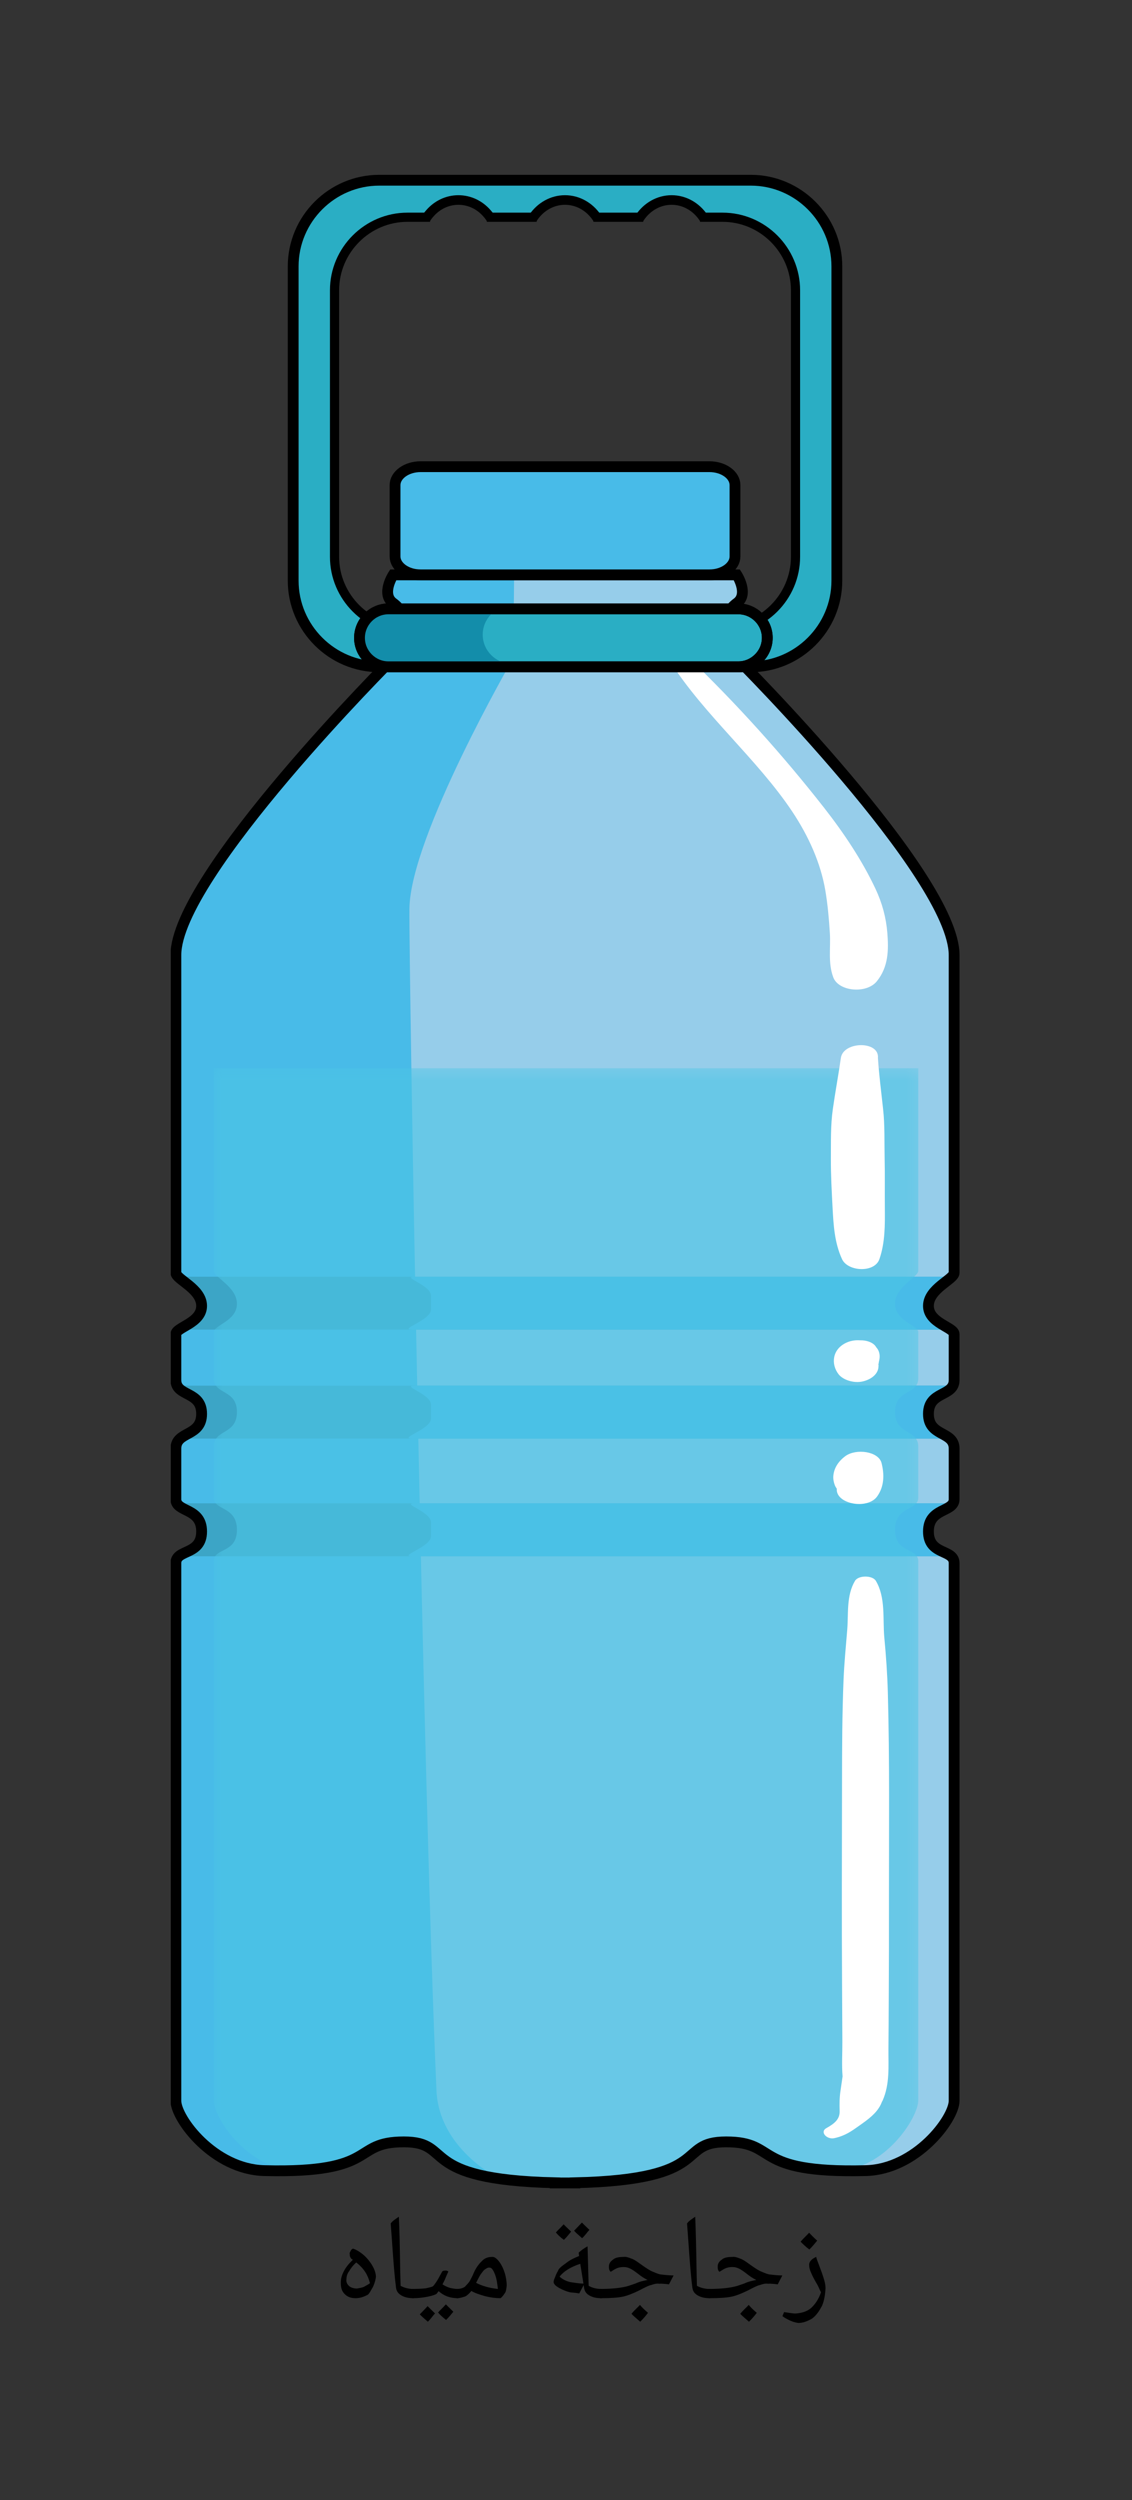
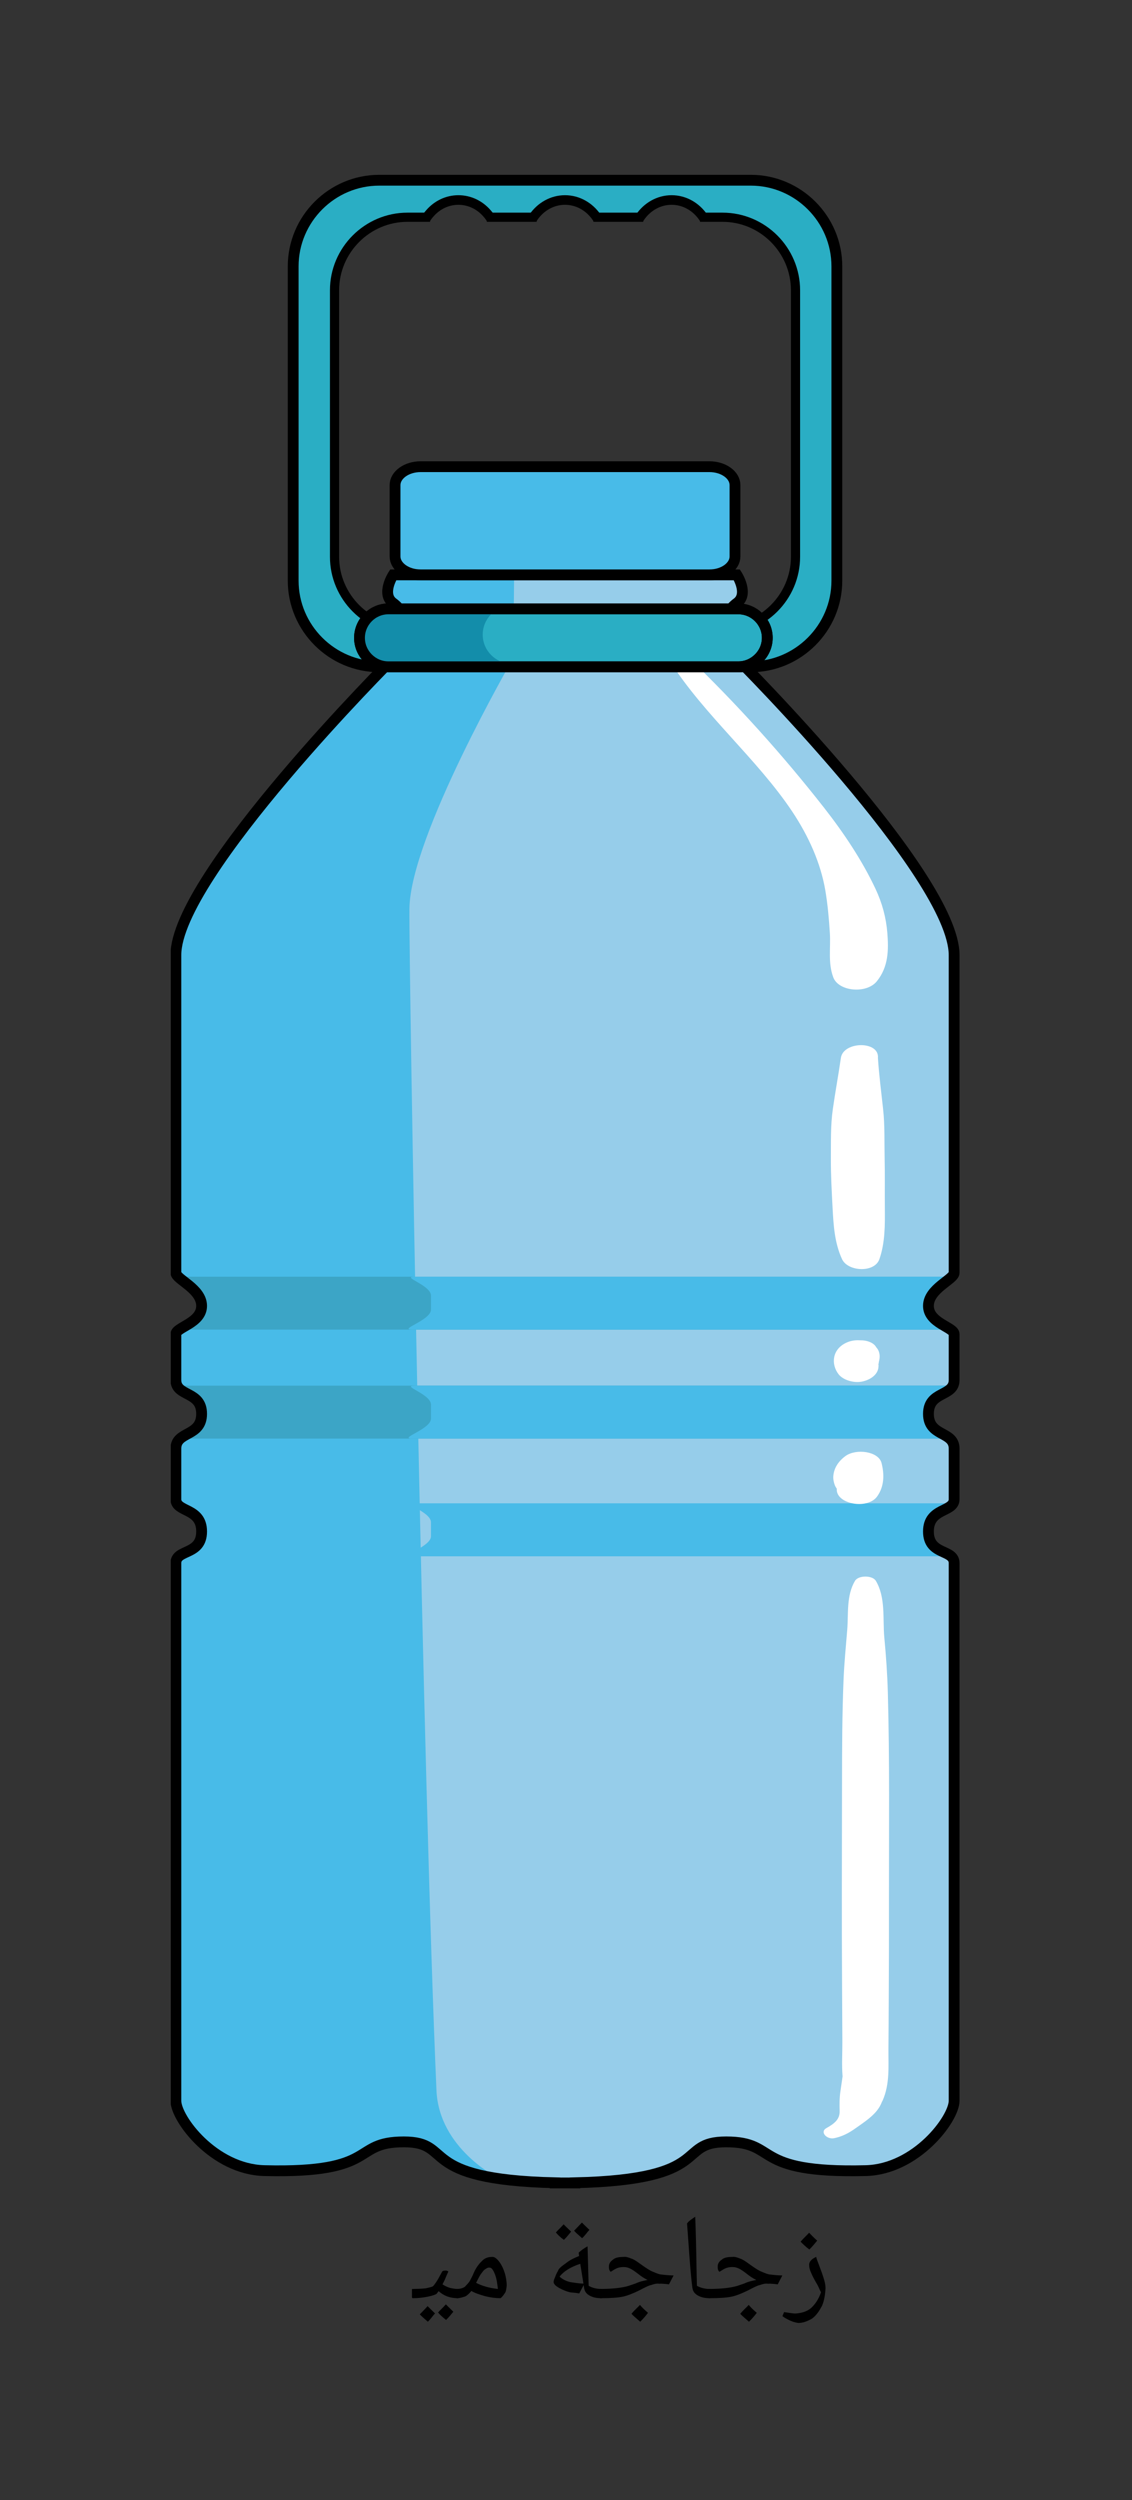
<svg xmlns="http://www.w3.org/2000/svg" xmlns:xlink="http://www.w3.org/1999/xlink" width="139.08" height="306.987" viewBox="0 0 104.31 230.24" class="displayed_equation">
  <rect x="0" y="0" width="104.31" height="230.24" fill="#333333" stroke="none" />
  <defs>
    <clipPath id="svg609109052368tikz_00003h">
      <path d="M 16 117 L 88.574 117 L 88.574 123 L 16 123 Z M 16 117" />
    </clipPath>
    <clipPath id="svg609109052368tikz_00003g">
      <path d="M 16 43 L 88.574 43 L 88.574 201 L 16 201 Z M 16 43" />
    </clipPath>
    <clipPath id="svg609109052368tikz_00003i">
      <path d="M 37 117 L 88.574 117 L 88.574 123 L 37 123 Z M 37 117" />
    </clipPath>
    <clipPath id="svg609109052368tikz_00003j">
      <path d="M 16 127 L 88.574 127 L 88.574 133 L 16 133 Z M 16 127" />
    </clipPath>
    <clipPath id="svg609109052368tikz_00003k">
      <path d="M 37 127 L 88.574 127 L 88.574 133 L 37 133 Z M 37 127" />
    </clipPath>
    <clipPath id="svg609109052368tikz_00003l">
      <path d="M 16 138 L 88.574 138 L 88.574 144 L 16 144 Z M 16 138" />
    </clipPath>
    <clipPath id="svg609109052368tikz_00003m">
      <path d="M 37 138 L 88.574 138 L 88.574 144 L 37 144 Z M 37 138" />
    </clipPath>
    <clipPath id="svg609109052368tikz_00003n">
      <path d="M 19.477 98.297 L 84.832 98.297 L 84.832 201.066 L 19.477 201.066 Z M 19.477 98.297" />
    </clipPath>
    <clipPath id="svg609109052368tikz_00003u">
      <path d="M 36 15.734 L 68 15.734 L 68 33 L 36 33 Z M 36 15.734" />
    </clipPath>
    <clipPath id="svg609109052368tikz_00003d">
      <path d="M 0.477 0.297 L 65.832 0.297 L 65.832 103.066 L 0.477 103.066 Z M 0.477 0.297" />
    </clipPath>
    <clipPath id="svg609109052368tikz_00003c">
      <path d="M0 0H66V104H0z" />
    </clipPath>
    <clipPath id="svg609109052368tikz_00003v">
      <path d="M 46 15.734 L 78 15.734 L 78 33 L 46 33 Z M 46 15.734" />
    </clipPath>
    <clipPath id="svg609109052368tikz_00003t">
      <path d="M 26 15.734 L 58 15.734 L 58 33 L 26 33 Z M 26 15.734" />
    </clipPath>
    <clipPath id="svg609109052368tikz_00003b">
      <path d="M 0.477 0.297 L 65.832 0.297 L 65.832 103 L 0.477 103 Z M 0.477 0.297" />
    </clipPath>
    <clipPath id="svg609109052368tikz_00003a">
      <path d="M0 0H66V104H0z" />
    </clipPath>
    <clipPath id="svg609109052368tikz_00003s">
      <path d="M 18 15.734 L 86 15.734 L 86 70 L 18 70 Z M 18 15.734" />
    </clipPath>
    <clipPath id="svg609109052368tikz_00003q">
      <path d="M 15.734 38 L 88.574 38 L 88.574 201.566 L 15.734 201.566 Z M 15.734 38" />
    </clipPath>
    <clipPath id="svg609109052368tikz_00003r">
      <path d="M 15.734 15.734 L 88.574 15.734 L 88.574 76 L 15.734 76 Z M 15.734 15.734" />
    </clipPath>
    <g clip-path="url(#svg609109052368tikz_00003b)" id="svg609109052368tikz_00003o">
      <path d="M 65.621 0.375 L 65.621 4.879 C 65.621 4.879 65.621 5.824 65.621 7.129 C 65.621 7.5 65.621 13.336 65.621 19.02 C 65.621 19.629 63.473 20.48 63.473 22.074 C 63.473 23.668 65.621 24.039 65.621 24.684 C 65.621 28 65.621 25.289 65.621 28.918 C 65.621 30.477 63.473 29.898 63.473 32.035 C 63.473 34.172 65.621 33.598 65.621 35.238 C 65.621 36.879 65.621 38.695 65.621 39.914 C 65.621 41.137 63.473 40.672 63.473 42.887 C 63.473 45.105 65.621 44.492 65.621 45.801 C 65.621 47.109 65.621 93.746 65.621 95.406 C 65.621 97.062 62.461 101.848 58.246 101.848 C 51.195 101.848 52.691 99.195 48.234 99.195 C 43.965 99.195 45.691 102.676 33.973 102.969 L 33.973 102.988 C 33.691 102.988 33.422 102.988 33.152 102.984 C 32.887 102.988 32.617 102.988 32.336 102.988 L 32.336 102.969 C 20.617 102.676 22.316 99.195 18.047 99.195 C 13.59 99.195 14.82 102.059 8.062 101.848 C 3.848 101.719 0.688 97.062 0.688 95.406 C 0.688 93.746 0.688 47.109 0.688 45.801 C 0.688 44.492 2.832 45.105 2.832 42.887 C 2.832 40.672 0.688 41.137 0.688 39.914 C 0.688 38.695 0.688 36.879 0.688 35.238 C 0.688 33.598 2.832 34.172 2.832 32.035 C 2.832 29.898 0.688 30.477 0.688 28.918 C 0.688 25.289 0.688 28 0.688 24.684 C 0.688 24.039 2.832 23.668 2.832 22.074 C 2.832 20.48 0.688 19.629 0.688 19.02 C 0.688 13.336 0.688 7.5 0.688 7.129 C 0.688 5.824 0.688 4.879 0.688 4.879 L 0.688 0.375" fill="#4cc5e5" />
    </g>
    <g clip-path="url(#svg609109052368tikz_00003d)" id="svg609109052368tikz_00003f">
-       <path d="M 0.477 103.066 L 65.832 103.066 L 65.832 0.297 L 0.477 0.297 Z M 0.477 103.066" fill-opacity=".62" />
-     </g>
+       </g>
    <filter id="svg609109052368tikz_00003e" filterUnits="objectBoundingBox" x="0%" y="0%" width="100%" height="100%">
      <feColorMatrix in="SourceGraphic" values="0 0 0 0 1 0 0 0 0 1 0 0 0 0 1 0 0 0 1 0" />
    </filter>
    <mask id="svg609109052368tikz_00003p">
      <g filter="url(#svg609109052368tikz_00003e)">
        <use xlink:href="#svg609109052368tikz_00003f" />
      </g>
    </mask>
  </defs>
  <g clip-path="url(#svg609109052368tikz_00003g)">
    <path d="M 36.293 60.336 C 38.758 58.562 37.441 56.07 36.293 55.242 C 35.141 54.414 36.293 52.637 36.293 52.637 L 39.25 52.637 L 39.25 43.785 L 65.059 43.785 L 65.059 52.637 L 68.016 52.637 C 68.016 52.637 69.168 54.414 68.016 55.242 C 66.867 56.07 65.551 58.562 68.016 60.336 C 68.016 60.336 88.07 80.363 88.07 87.711 C 88.07 95.059 88.07 98.375 88.07 98.375 L 88.07 102.879 C 88.07 102.879 88.07 103.824 88.07 105.129 C 88.07 105.5 88.07 111.336 88.07 117.02 C 88.07 117.629 85.699 118.48 85.699 120.074 C 85.699 121.668 88.07 122.039 88.07 122.684 C 88.07 126 88.07 123.289 88.07 126.918 C 88.07 128.477 85.699 127.898 85.699 130.035 C 85.699 132.172 88.07 131.598 88.07 133.238 C 88.07 134.879 88.07 136.695 88.07 137.914 C 88.07 139.137 85.699 138.672 85.699 140.887 C 85.699 143.105 88.07 142.492 88.07 143.801 C 88.07 145.109 88.07 191.746 88.07 193.406 C 88.07 195.062 84.574 199.73 79.914 199.848 C 69.211 200.117 71.961 197.195 67.027 197.195 C 62.305 197.195 66.023 200.676 53.059 200.969 L 53.059 200.988 C 52.75 200.988 52.449 200.988 52.152 200.984 C 51.859 200.988 51.559 200.988 51.246 200.988 L 51.246 200.969 C 38.281 200.676 42 197.195 37.277 197.195 C 32.348 197.195 35.098 200.117 24.395 199.848 C 19.73 199.73 16.234 195.062 16.234 193.406 C 16.234 191.746 16.234 145.109 16.234 143.801 C 16.234 142.492 18.609 143.105 18.609 140.887 C 18.609 138.672 16.234 139.137 16.234 137.914 C 16.234 136.695 16.234 134.879 16.234 133.238 C 16.234 131.598 18.609 132.172 18.609 130.035 C 18.609 127.898 16.234 128.477 16.234 126.918 C 16.234 123.289 16.234 126 16.234 122.684 C 16.234 122.039 18.609 121.668 18.609 120.074 C 18.609 118.48 16.234 117.629 16.234 117.02 C 16.234 111.336 16.234 105.5 16.234 105.129 C 16.234 103.824 16.234 102.879 16.234 102.879 L 16.234 98.375 C 16.234 98.375 16.234 95.059 16.234 87.711 C 16.234 80.363 36.293 60.336 36.293 60.336 Z M 36.293 60.336" fill="#96cdea" />
  </g>
  <path d="M 38.824 52.637 L 65.484 52.637 C 66.781 52.637 67.844 51.871 67.844 50.938 L 67.844 44.355 C 67.844 43.422 66.781 42.656 65.484 42.656 L 38.824 42.656 C 37.527 42.656 36.465 43.422 36.465 44.355 L 36.465 50.938 C 36.465 51.871 37.527 52.637 38.824 52.637 Z M 38.824 52.637" fill="#48bbe8" />
  <path d="M 47.48 42.656 L 38.824 42.656 C 37.527 42.656 36.465 43.422 36.465 44.355 L 36.465 50.938 C 36.465 51.871 37.527 52.637 38.824 52.637 L 36.293 52.637 C 36.293 52.637 35.141 54.414 36.293 55.242 C 37.441 56.07 38.758 58.562 36.293 60.336 C 36.293 60.336 16.234 80.363 16.234 87.711 C 16.234 95.059 16.234 98.375 16.234 98.375 L 16.234 102.879 C 16.234 102.879 16.234 103.824 16.234 105.129 C 16.234 105.5 16.234 111.336 16.234 117.02 C 16.234 117.629 18.609 118.48 18.609 120.074 C 18.609 121.668 16.234 122.039 16.234 122.684 C 16.234 126 16.234 123.289 16.234 126.918 C 16.234 128.477 18.609 127.898 18.609 130.035 C 18.609 132.172 16.234 131.598 16.234 133.238 C 16.234 134.879 16.234 136.695 16.234 137.914 C 16.234 139.137 18.609 138.672 18.609 140.887 C 18.609 143.105 16.234 142.492 16.234 143.801 C 16.234 145.109 16.234 191.746 16.234 193.406 C 16.234 195.062 19.73 199.73 24.395 199.848 C 35.098 200.117 32.344 197.195 37.277 197.195 C 41.18 197.195 39.32 199.574 45.875 200.562 C 45.875 200.562 40.453 197.883 40.219 192.512 C 38.965 163.781 37.672 89.227 37.727 83.695 C 37.793 77.027 47.297 60.602 47.297 60.602 Z M 47.48 42.656" fill="#48bbe8" />
  <g clip-path="url(#svg609109052368tikz_00003h)">
    <path d="M 16.633 122.449 L 87.742 122.449 C 89.105 122.449 85.477 121.645 85.477 120.66 L 85.477 119.359 C 85.477 118.379 89.105 117.574 87.742 117.574 L 16.871 117.574 C 15.508 117.574 18.348 118.332 18.348 119.312 L 18.348 120.613 C 18.348 121.598 15.27 122.449 16.633 122.449 Z M 16.633 122.449" fill="#3ca5c6" />
  </g>
  <g clip-path="url(#svg609109052368tikz_00003i)">
    <path d="M 38 122.449 L 87.742 122.449 C 89.105 122.449 85.477 121.645 85.477 120.66 L 85.477 119.359 C 85.477 118.379 89.105 117.574 87.742 117.574 L 38.234 117.574 C 36.871 117.574 39.711 118.332 39.711 119.312 L 39.711 120.613 C 39.711 121.598 36.633 122.449 38 122.449 Z M 38 122.449" fill="#48bbe8" />
  </g>
  <g clip-path="url(#svg609109052368tikz_00003j)">
    <path d="M 16.633 132.484 L 87.742 132.484 C 89.105 132.484 85.477 131.684 85.477 130.699 L 85.477 129.398 C 85.477 128.414 89.105 127.609 87.742 127.609 L 16.871 127.609 C 15.508 127.609 18.348 128.367 18.348 129.352 L 18.348 130.652 C 18.348 131.633 15.27 132.484 16.633 132.484 Z M 16.633 132.484" fill="#3ca5c6" />
  </g>
  <g clip-path="url(#svg609109052368tikz_00003k)">
    <path d="M 38 132.484 L 87.742 132.484 C 89.105 132.484 85.477 131.684 85.477 130.699 L 85.477 129.398 C 85.477 128.414 89.105 127.609 87.742 127.609 L 38.234 127.609 C 36.871 127.609 39.711 128.367 39.711 129.352 L 39.711 130.652 C 39.711 131.633 36.633 132.484 38 132.484 Z M 38 132.484" fill="#48bbe8" />
  </g>
  <g clip-path="url(#svg609109052368tikz_00003l)">
-     <path d="M 16.633 143.324 L 87.742 143.324 C 89.105 143.324 85.477 142.52 85.477 141.535 L 85.477 140.234 C 85.477 139.25 89.105 138.445 87.742 138.445 L 16.871 138.445 C 15.508 138.445 18.348 139.203 18.348 140.188 L 18.348 141.488 C 18.348 142.473 15.27 143.324 16.633 143.324 Z M 16.633 143.324" fill="#3ca5c6" />
-   </g>
+     </g>
  <g clip-path="url(#svg609109052368tikz_00003m)">
    <path d="M 38 143.324 L 87.742 143.324 C 89.105 143.324 85.477 142.52 85.477 141.535 L 85.477 140.234 C 85.477 139.25 89.105 138.445 87.742 138.445 L 38.234 138.445 C 36.871 138.445 39.711 139.203 39.711 140.188 L 39.711 141.488 C 39.711 142.473 36.633 143.324 38 143.324 Z M 38 143.324" fill="#48bbe8" />
  </g>
  <path d="M 81.766 85.926 C 81.652 84.516 81.301 83.188 80.672 81.852 C 79.461 79.277 77.793 76.762 75.941 74.395 C 72.152 69.559 67.883 64.801 63.246 60.359 C 62.598 59.738 61.332 60.254 61.789 60.973 C 64.867 65.816 69.801 69.938 73.004 74.742 C 74.523 77.023 75.621 79.484 76.051 82 C 76.27 83.293 76.387 84.625 76.469 85.926 C 76.555 87.301 76.285 88.66 76.781 90 C 77.27 91.32 79.84 91.543 80.789 90.379 C 81.887 89.031 81.883 87.449 81.766 85.926 Z M 81.766 85.926" fill="#fff" />
  <g clip-path="url(#svg609109052368tikz_00003n)">
    <use xlink:href="#svg609109052368tikz_00003o" transform="matrix(1,0,0,1,19,98)" mask="url(#svg609109052368tikz_00003p)" />
  </g>
  <path d="M81.535 111.238C81.52 109.723 81.551 108.207 81.516 106.691 81.484 105.176 81.543 103.656 81.375 102.145 81.207 100.57 81 99.008 80.898 97.43 81.043 95.832 77.707 95.883 77.484 97.43 77.258 99.004 76.965 100.57 76.742 102.145 76.527 103.652 76.574 105.176 76.562 106.691 76.555 108.207 76.641 109.723 76.719 111.238 76.805 112.812 76.895 114.445 77.59 115.957 78.121 117.113 80.59 117.246 81.035 115.957 81.566 114.422 81.547 112.809 81.535 111.238zM80.973 125.5C80.98 125.461 80.984 125.426 80.992 125.387 81.07 125.082 81.094 124.777 80.98 124.465 80.93 124.324 80.852 124.199 80.75 124.086 80.723 124.043 80.695 124 80.664 123.957 80.387 123.598 79.801 123.414 79.242 123.434 78.848 123.406 78.441 123.461 78.078 123.613 76.676 124.199 76.539 125.621 77.277 126.566 77.688 127.09 78.688 127.41 79.504 127.219 80.34 127.023 80.934 126.496 80.949 125.848 80.949 125.809 80.969 125.734 80.949 125.699 80.945 125.703 80.945 125.711 80.941 125.719 80.941 125.703 80.941 125.691 80.941 125.684 80.953 125.621 80.965 125.559 80.973 125.5zM81.23 134.73C80.949 133.652 78.887 133.375 77.898 134.098 77.227 134.594 76.852 135.219 76.789 135.91 76.762 136.191 76.82 136.504 76.926 136.777 76.969 136.887 77.031 136.992 77.105 137.098 76.996 138.512 79.918 139.059 80.82 137.82 81.5 136.883 81.492 135.75 81.23 134.73zM81.812 155.898C81.766 154.188 81.645 152.48 81.484 150.773 81.332 149.121 81.625 147.121 80.707 145.586 80.395 145.059 79.098 145.059 78.785 145.586 77.977 146.941 78.188 148.633 78.07 150.09 77.945 151.629 77.793 153.16 77.73 154.703 77.602 157.828 77.594 160.965 77.59 164.094 77.582 170.359 77.555 176.621 77.594 182.883 77.602 184.59 77.613 186.301 77.621 188.008 77.629 189.062 77.551 190.152 77.641 191.223 77.574 191.672 77.512 192.125 77.445 192.578 77.352 193.199 77.355 193.781 77.371 194.406 77.395 195.148 76.93 195.551 76.137 195.992 75.52 196.34 76.191 197.062 76.879 196.91 77.879 196.691 78.449 196.277 79.168 195.766 80 195.18 80.742 194.648 81.148 193.836 81.195 193.742 81.234 193.648 81.27 193.551 81.293 193.516 81.316 193.484 81.332 193.445 82.008 191.91 81.855 190.285 81.867 188.691 81.883 187.152 81.887 185.617 81.895 184.078 81.914 180.949 81.918 177.816 81.914 174.684 81.91 168.422 81.984 162.16 81.812 155.898zM81.812 155.898" fill="#fff" />
  <g clip-path="url(#svg609109052368tikz_00003q)">
    <path d="M 249.867 1169.743 C 266.837 1181.953 257.774 1199.111 249.867 1204.813 C 241.934 1210.514 249.867 1222.75 249.867 1222.75 L 468.269 1222.75 C 468.269 1222.75 476.203 1210.514 468.269 1204.813 C 460.362 1199.111 451.299 1181.953 468.269 1169.743 C 468.269 1169.743 606.34 1031.861 606.34 981.274 C 606.34 930.687 606.34 907.855 606.34 907.855 L 606.34 876.847 C 606.34 876.847 606.34 870.338 606.34 861.356 C 606.34 858.801 606.34 818.622 606.34 779.492 C 606.34 775.297 590.016 769.434 590.016 758.462 C 590.016 747.489 606.34 744.934 606.34 740.497 C 606.34 717.664 606.34 736.328 606.34 711.344 C 606.34 700.614 590.016 704.594 590.016 689.883 C 590.016 675.172 606.34 679.126 606.34 667.831 C 606.34 656.535 606.34 644.03 606.34 635.639 C 606.34 627.221 590.016 630.422 590.016 615.173 C 590.016 599.898 606.34 604.12 606.34 595.111 C 606.34 586.101 606.34 265.02 606.34 253.59 C 606.34 242.188 582.271 210.05 550.187 209.243 C 476.499 207.387 495.432 227.504 461.465 227.504 C 428.951 227.504 454.553 203.542 365.294 201.525 L 365.294 201.39 C 363.169 201.39 361.099 201.39 359.055 201.417 C 357.038 201.39 354.967 201.39 352.815 201.39 L 352.815 201.525 C 263.556 203.542 289.159 227.504 256.644 227.504 C 222.678 227.504 241.638 207.387 167.95 209.243 C 135.839 210.05 111.769 242.188 111.769 253.59 C 111.769 265.02 111.769 586.101 111.769 595.111 C 111.769 604.12 128.121 599.898 128.121 615.173 C 128.121 630.422 111.769 627.221 111.769 635.639 C 111.769 644.03 111.769 656.535 111.769 667.831 C 111.769 679.126 128.121 675.172 128.121 689.883 C 128.121 704.594 111.769 700.614 111.769 711.344 C 111.769 736.328 111.769 717.664 111.769 740.497 C 111.769 744.934 128.121 747.489 128.121 758.462 C 128.121 769.434 111.769 775.297 111.769 779.492 C 111.769 818.622 111.769 858.801 111.769 861.356 C 111.769 870.338 111.769 876.847 111.769 876.847 L 111.769 907.855 C 111.769 907.855 111.769 930.687 111.769 981.274 C 111.769 1031.861 249.867 1169.743 249.867 1169.743 Z M 249.867 1169.743" transform="matrix(0.145,0,0,-0.145,0,230.24)" fill="none" stroke-width="6.869" stroke="#000" stroke-miterlimit="10" />
  </g>
  <path d="M 267.294 1222.75 L 450.842 1222.75 C 459.771 1222.75 467.086 1228.022 467.086 1234.449 L 467.086 1279.765 C 467.086 1286.192 459.771 1291.463 450.842 1291.463 L 267.294 1291.463 C 258.366 1291.463 251.051 1286.192 251.051 1279.765 L 251.051 1234.449 C 251.051 1228.022 258.366 1222.75 267.294 1222.75 Z M 267.294 1222.75" transform="matrix(0.145,0,0,-0.145,0,230.24)" fill="none" stroke-width="6.869" stroke="#000" stroke-miterlimit="10" />
  <path d="M 77.246 24.176 L 77.246 53.176 C 77.246 57.543 73.672 61.117 69.301 61.117 L 35.008 61.117 C 30.637 61.117 27.062 57.543 27.062 53.176 L 27.062 24.176 C 27.062 19.805 30.637 16.23 35.008 16.23 L 69.301 16.23 C 73.672 16.23 77.246 19.805 77.246 24.176 Z M 73.43 50.969 L 73.43 26.383 C 73.43 22.676 70.398 19.645 66.691 19.645 L 64.91 19.645 C 64.246 18.68 63.188 18.055 61.992 18.055 C 60.801 18.055 59.738 18.68 59.078 19.645 L 55.07 19.645 C 54.406 18.68 53.344 18.055 52.152 18.055 C 50.961 18.055 49.898 18.68 49.234 19.645 L 45.234 19.645 C 45.145 19.512 45.043 19.387 44.934 19.266 C 44.273 18.516 43.344 18.055 42.312 18.055 C 41.285 18.055 40.355 18.516 39.695 19.266 C 39.586 19.387 39.484 19.512 39.395 19.645 L 37.613 19.645 C 33.91 19.645 30.879 22.676 30.879 26.383 L 30.879 50.969 C 30.879 54.672 33.91 57.703 37.613 57.703 L 66.691 57.703 C 70.398 57.703 73.43 54.672 73.43 50.969 Z M 73.43 50.969" fill="#2aaec4" />
  <g clip-path="url(#svg609109052368tikz_00003r)">
    <path d="M 477.117 1164.365 L 241.019 1164.365 C 210.926 1164.365 186.318 1188.972 186.318 1219.039 L 186.318 1418.696 C 186.318 1448.79 210.926 1473.398 241.019 1473.398 L 477.117 1473.398 C 507.211 1473.398 531.818 1448.79 531.818 1418.696 L 531.818 1219.039 C 531.818 1188.972 507.211 1164.365 477.117 1164.365 Z M 477.117 1164.365" transform="matrix(0.145,0,0,-0.145,0,230.24)" fill="none" stroke-width="6.869" stroke="#000" stroke-miterlimit="10" />
  </g>
  <path d="M 341.036 1449.893 L 309.356 1449.893" transform="matrix(0.145,0,0,-0.145,0,230.24)" fill="none" stroke-width="5.824" stroke="#000" stroke-miterlimit="10" />
  <g clip-path="url(#svg609109052368tikz_00003s)">
    <path d="M 444.845 1449.893 L 459.152 1449.893 C 484.674 1449.893 505.543 1429.023 505.543 1403.501 L 505.543 1234.234 C 505.543 1208.739 484.674 1187.87 459.152 1187.87 L 258.957 1187.87 C 233.462 1187.87 212.593 1208.739 212.593 1234.234 L 212.593 1403.501 C 212.593 1429.023 233.462 1449.893 258.957 1449.893 L 273.291 1449.893" transform="matrix(0.145,0,0,-0.145,0,230.24)" fill="none" stroke-width="5.824" stroke="#000" stroke-miterlimit="10" />
  </g>
  <path d="M 408.781 1449.893 L 377.1 1449.893" transform="matrix(0.145,0,0,-0.145,0,230.24)" fill="none" stroke-width="5.824" stroke="#000" stroke-miterlimit="10" />
  <g clip-path="url(#svg609109052368tikz_00003t)">
    <path d="M 270.548 1448.817 C 270.763 1449.193 270.979 1449.543 271.221 1449.893 C 271.839 1450.807 272.538 1451.668 273.291 1452.501 C 277.836 1457.665 284.237 1460.838 291.31 1460.838 C 298.41 1460.838 304.811 1457.665 309.356 1452.501 C 310.109 1451.668 310.808 1450.807 311.426 1449.893 C 311.668 1449.543 311.884 1449.193 312.099 1448.817" transform="matrix(0.145,0,0,-0.145,0,230.24)" fill="none" stroke-width="6.096" stroke="#000" stroke-miterlimit="10" />
  </g>
  <g clip-path="url(#svg609109052368tikz_00003u)">
    <path d="M 338.266 1448.817 C 338.508 1449.193 338.723 1449.543 338.965 1449.893 C 343.537 1456.535 350.852 1460.838 359.055 1460.838 C 367.257 1460.838 374.572 1456.535 379.144 1449.893 C 379.413 1449.543 379.628 1449.193 379.843 1448.817" transform="matrix(0.145,0,0,-0.145,0,230.24)" fill="none" stroke-width="6.096" stroke="#000" stroke-miterlimit="10" />
  </g>
  <g clip-path="url(#svg609109052368tikz_00003v)">
    <path d="M 406.038 1448.817 C 406.253 1449.193 406.468 1449.543 406.737 1449.893 C 411.282 1456.535 418.597 1460.838 426.799 1460.838 C 435.029 1460.838 442.317 1456.535 446.889 1449.893 C 447.131 1449.543 447.346 1449.193 447.588 1448.817" transform="matrix(0.145,0,0,-0.145,0,230.24)" fill="none" stroke-width="6.096" stroke="#000" stroke-miterlimit="10" />
  </g>
  <path d="M 68.152 55.773 C 69.621 55.773 70.824 56.977 70.824 58.445 C 70.824 59.18 70.523 59.848 70.035 60.328 C 69.555 60.812 68.887 61.117 68.152 61.117 L 35.855 61.117 C 34.387 61.117 33.184 59.914 33.184 58.445 C 33.184 57.711 33.488 57.043 33.969 56.559 C 34.453 56.074 35.125 55.773 35.855 55.773 Z M 68.152 55.773" fill="#2aaec4" />
  <path d="M 469.21 1164.365 L 246.855 1164.365 C 236.743 1164.365 228.46 1172.648 228.46 1182.76 C 228.46 1187.816 230.558 1192.415 233.866 1195.749 C 237.2 1199.084 241.826 1201.155 246.855 1201.155 L 469.21 1201.155 C 479.322 1201.155 487.606 1192.872 487.606 1182.76 C 487.606 1177.704 485.535 1173.105 482.173 1169.797 C 478.865 1166.462 474.266 1164.365 469.21 1164.365 Z M 469.21 1164.365" transform="matrix(0.145,0,0,-0.145,0,230.24)" fill="none" stroke-width="6.869" stroke="#000" stroke-miterlimit="10" />
  <path d="M 47.152 55.773 C 46.418 55.773 45.75 56.074 45.266 56.559 C 44.781 57.043 44.48 57.711 44.48 58.445 C 44.48 59.914 45.684 61.117 47.152 61.117 L 36.008 61.117 C 36.008 61.117 33.363 61.207 33.363 58.418 C 33.363 55.629 36.008 55.773 36.008 55.773 Z M 47.152 55.773" fill="#138daa" />
  <path d="M 469.21 1164.365 L 246.855 1164.365 C 236.743 1164.365 228.46 1172.648 228.46 1182.76 C 228.46 1187.816 230.558 1192.415 233.866 1195.749 C 237.2 1199.084 241.826 1201.155 246.855 1201.155 L 469.21 1201.155 C 479.322 1201.155 487.606 1192.872 487.606 1182.76 C 487.606 1177.704 485.535 1173.105 482.173 1169.797 C 478.865 1166.462 474.266 1164.365 469.21 1164.365 Z M 469.21 1164.365" transform="matrix(0.145,0,0,-0.145,0,230.24)" fill="none" stroke-width="6.869" stroke="#000" stroke-miterlimit="10" />
  <path d="M73.559 213.93C73.359 213.895 73.137 213.859 72.828 213.719 72.5 213.566 72.273 213.441 72.098 213.301L72.25 212.93C72.637 212.977 73.008 213.059 73.305 213.059 73.832 213.023 74.344 212.891 74.738 212.555 75.109 212.211 75.441 211.738 75.652 211.102 75.512 210.852 75.441 210.629 75.312 210.398 75.027 209.93 74.859 209.586 74.742 209.309 74.594 208.988 74.566 208.805 74.566 208.617 74.547 208.422 74.621 208.277 74.738 208.164 74.824 208.047 75.012 207.938 75.215 207.836 75.23 208.004 75.344 208.266 75.438 208.516 75.516 208.746 75.629 209.02 75.723 209.281 75.801 209.508 75.898 209.797 75.969 210.051 76.035 210.305 76.07 210.535 76.07 210.746 76.035 211.289 75.961 211.863 75.742 212.359 75.5 212.812 75.219 213.242 74.836 213.52 74.441 213.75 74.027 213.93 73.559 213.93zM74.512 207.289zM73.594 214.477zM75.301 206.348C75.105 206.574 74.883 206.871 74.578 207.164 74.227 206.898 73.98 206.66 73.773 206.441 74.113 206.051 74.418 205.785 74.555 205.621 74.777 205.855 75.043 206.121 75.301 206.348zM74.578 207.277zM74.555 205.348L74.555 205.348M65.363 211.648C65.301 211.648 65.27 211.617 65.27 211.555L65.27 210.891C65.25 210.789 65.301 210.797 65.363 210.797 66.457 210.789 67.32 210.703 67.945 210.512L68.566 210.301C68.988 210.105 69.367 210.031 69.691 209.973 69.363 209.805 69.113 209.641 68.828 209.414 68.484 209.148 68.281 209.012 68.094 208.922 67.867 208.816 67.715 208.781 67.52 208.781 67.121 208.77 66.844 208.871 66.559 209.055L66.293 209.219C66.164 209.098 66.133 208.965 66.133 208.781 66.117 208.488 66.254 208.273 66.504 208.102 66.711 207.902 67.078 207.848 67.48 207.848 67.688 207.809 67.957 207.898 68.199 208 68.414 208.059 68.723 208.27 69.043 208.504 69.414 208.773 69.762 209.008 70.035 209.148 70.301 209.254 70.586 209.395 70.867 209.457 71.105 209.477 71.555 209.551 72.09 209.551L71.664 210.375C71.414 210.336 71.223 210.328 71.035 210.316L70.996 210.309 70.77 210.316C70.5 210.277 70.262 210.355 70.027 210.434 69.789 210.477 69.43 210.672 68.934 210.926 68.348 211.211 67.875 211.406 67.422 211.504 66.965 211.602 66.285 211.648 65.363 211.648zM68.965 207.301zM68.934 211.977zM68.934 212.227zM69.734 212.996C69.555 213.234 69.32 213.52 69.016 213.816 68.688 213.52 68.426 213.32 68.211 213.086 68.516 212.715 68.805 212.484 68.992 212.266 69.203 212.535 69.496 212.789 69.734 212.996zM68.988 213.086zM68.992 212.156zM69.016 213.926zM68.992 211.992L68.992 211.992" />
  <path d="M65.477 210.891L65.477 211.555C65.438 211.602 65.445 211.648 65.383 211.648 64.938 211.648 64.578 211.562 64.289 211.391 63.969 211.203 63.836 210.977 63.801 210.676 63.668 209.707 63.555 208.25 63.418 206.258L63.309 204.766C63.477 204.527 63.77 204.348 64.062 204.145 64.109 205.266 64.152 206.891 64.184 208.969L64.219 210.508C64.562 210.695 64.957 210.797 65.383 210.797 65.438 210.789 65.477 210.828 65.477 210.891zM63.723 203.598zM64.395 212.227L64.395 212.227M55.34 211.648C55.277 211.648 55.246 211.617 55.246 211.555L55.246 210.891C55.23 210.789 55.277 210.797 55.34 210.797 56.434 210.789 57.297 210.703 57.922 210.512L58.543 210.301C58.965 210.105 59.344 210.031 59.672 209.973 59.34 209.805 59.094 209.641 58.809 209.414 58.461 209.148 58.258 209.012 58.074 208.922 57.844 208.816 57.691 208.781 57.496 208.781 57.098 208.77 56.82 208.871 56.535 209.055L56.273 209.219C56.145 209.098 56.109 208.965 56.109 208.781 56.094 208.488 56.234 208.273 56.48 208.102 56.688 207.902 57.055 207.848 57.461 207.848 57.668 207.809 57.934 207.898 58.176 208 58.395 208.059 58.699 208.27 59.02 208.504 59.395 208.773 59.742 209.008 60.012 209.148 60.277 209.254 60.562 209.395 60.844 209.457 61.082 209.477 61.535 209.551 62.07 209.551L61.641 210.375C61.391 210.336 61.199 210.328 61.016 210.316L60.977 210.309 60.746 210.316C60.477 210.277 60.242 210.355 60.008 210.434 59.766 210.477 59.406 210.672 58.914 210.926 58.328 211.211 57.852 211.406 57.402 211.504 56.941 211.602 56.266 211.648 55.34 211.648zM58.945 207.301zM58.914 211.977zM58.914 212.227zM59.711 212.996C59.531 213.234 59.297 213.52 58.992 213.816 58.664 213.52 58.402 213.32 58.188 213.086 58.492 212.715 58.781 212.484 58.969 212.266 59.18 212.535 59.477 212.789 59.711 212.996zM58.965 213.086zM58.969 212.156zM58.992 213.926zM58.969 211.992L58.969 211.992" />
  <path d="M53.375 211.211C52.941 211.125 52.684 211.141 52.531 211.105 52.348 211.059 52.219 211.023 52.055 210.957 51.871 210.883 51.719 210.812 51.543 210.715 51.328 210.59 51.238 210.523 51.148 210.434 51.051 210.309 51.016 210.254 51.016 210.18 51.004 210.039 51.062 209.91 51.164 209.672 51.254 209.41 51.348 209.254 51.414 209.145 51.48 208.898 51.773 208.695 52.152 208.422 52.531 208.113 52.938 207.934 53.363 207.762L53.324 207.453C53.578 207.215 53.855 207.027 54.141 206.871L54.242 210.504C54.559 210.695 54.969 210.797 55.406 210.797 55.445 210.789 55.5 210.828 55.5 210.891L55.5 211.555C55.496 211.602 55.469 211.648 55.406 211.648 54.934 211.648 54.59 211.562 54.309 211.395 53.984 211.211 53.867 210.984 53.82 210.676L53.781 210.441zM51.562 209.66C51.812 209.902 52.191 210.086 52.555 210.168 52.879 210.211 53.32 210.297 53.762 210.305L53.473 208.504 53.469 208.48C52.57 208.777 51.938 209.18 51.562 209.66zM52.844 206.324zM53.668 211.977zM53.453 212.336zM52.625 205.516C52.473 205.691 52.27 205.984 51.961 206.277 51.59 206.008 51.379 205.781 51.223 205.594 51.387 205.398 51.656 205.164 51.941 204.844 52 204.926 52.254 205.16 52.625 205.516zM54.312 205.355C54.129 205.543 53.949 205.832 53.641 206.121 53.309 205.824 53.078 205.641 52.902 205.434 52.973 205.352 53.223 205.109 53.625 204.68 53.703 204.773 53.941 205 54.312 205.355zM52.805 206.387zM52.75 204.406zM52.805 206.277L52.805 206.277M42.121 211.648C42.059 211.648 42.027 211.617 42.027 211.555L42.027 210.891C42.012 210.789 42.059 210.797 42.121 210.797 42.406 210.789 42.645 210.73 42.84 210.594 42.988 210.418 43.203 210.246 43.344 209.965L43.57 209.52C43.812 208.891 44.137 208.477 44.414 208.223 44.652 207.953 44.988 207.848 45.316 207.848 45.535 207.809 45.754 207.98 45.969 208.246 46.16 208.484 46.359 208.855 46.492 209.273 46.621 209.66 46.691 210.094 46.691 210.484 46.672 210.668 46.652 210.922 46.566 211.109 46.453 211.285 46.336 211.477 46.125 211.648 45.648 211.648 45.199 211.586 44.695 211.461 44.156 211.305 43.77 211.18 43.434 210.98 43.258 211.199 43.066 211.391 42.859 211.492 42.648 211.551 42.406 211.648 42.121 211.648zM45.879 210.797C45.824 210.328 45.777 209.891 45.617 209.469 45.453 209.047 45.297 208.836 45.145 208.836 44.961 208.805 44.867 208.879 44.742 208.961 44.617 209.02 44.496 209.172 44.371 209.348 44.227 209.516 44.082 209.816 43.871 210.234 44.395 210.508 45.066 210.711 45.879 210.797zM44.887 207.301zM44.93 211.977zM44.711 212.336L44.711 212.336" />
  <path d="M 41.043 209.105 C 41.117 209.082 41.234 209.133 41.316 209.191 C 41.16 209.512 41.062 209.785 40.961 210.004 C 40.859 210.191 40.797 210.344 40.773 210.371 C 40.992 210.52 41.258 210.641 41.477 210.703 C 41.668 210.742 41.93 210.797 42.184 210.797 C 42.227 210.789 42.277 210.828 42.277 210.891 L 42.277 211.555 C 42.273 211.602 42.246 211.648 42.184 211.648 C 41.473 211.648 40.906 211.434 40.414 211 L 40.234 211.238 C 40.156 211.312 39.887 211.41 39.422 211.508 C 38.938 211.602 38.504 211.648 38.055 211.648 C 37.992 211.648 37.961 211.617 37.961 211.555 L 37.961 210.891 C 37.945 210.789 37.992 210.797 38.055 210.797 C 38.52 210.789 38.91 210.777 39.234 210.738 C 39.551 210.66 39.781 210.629 39.914 210.535 C 40.008 210.426 40.242 210.145 40.5 209.645 L 40.699 209.285 C 40.754 209.129 40.879 209.105 41.043 209.105 Z M 40.473 208.559 Z M 40.168 211.977 Z M 40.168 212.227 Z M 40.086 213.051 C 39.902 213.234 39.73 213.52 39.426 213.816 C 39.07 213.5 38.844 213.32 38.684 213.133 C 38.863 212.941 39.121 212.699 39.402 212.379 C 39.457 212.445 39.699 212.672 40.086 213.051 Z M 41.773 212.895 C 41.609 213.078 41.418 213.355 41.102 213.652 C 40.73 213.355 40.535 213.164 40.367 212.969 C 40.488 212.812 40.773 212.566 41.086 212.215 C 41.109 212.242 41.383 212.516 41.773 212.895 Z M 40.234 213.086 Z M 40.211 212.215 Z M 40.246 213.926 L 40.246 213.926" />
-   <path d="M38.172 210.891L38.172 211.555C38.133 211.602 38.141 211.648 38.078 211.648 37.629 211.648 37.273 211.562 36.98 211.391 36.664 211.203 36.531 210.977 36.492 210.676 36.363 209.707 36.246 208.25 36.113 206.258L36 204.766C36.168 204.527 36.461 204.348 36.754 204.145 36.805 205.266 36.848 206.891 36.875 208.969L36.914 210.508C37.258 210.695 37.652 210.797 38.078 210.797 38.133 210.789 38.172 210.828 38.172 210.891zM36.418 203.598zM37.09 212.227L37.09 212.227M32.23 207.617C32.188 207.488 32.258 207.391 32.316 207.289 32.348 207.188 32.441 207.117 32.531 207.082 32.82 207.172 33.195 207.398 33.512 207.676 33.797 207.922 34.098 208.281 34.316 208.66 34.52 209.016 34.641 209.379 34.641 209.684 34.617 209.883 34.551 210.211 34.375 210.594 34.168 210.945 34.035 211.227 33.883 211.336 33.555 211.504 33.199 211.648 32.777 211.648 32.328 211.648 32.027 211.527 31.777 211.281 31.492 211.012 31.406 210.688 31.406 210.238 31.395 209.875 31.492 209.539 31.672 209.188 31.848 208.832 32.129 208.48 32.512 208.113 32.355 208.012 32.32 207.969 32.285 207.879 32.234 207.789 32.23 207.707 32.23 207.617zM31.922 209.91C31.883 210.176 32.008 210.383 32.176 210.535 32.324 210.668 32.59 210.758 32.898 210.758 33.074 210.715 33.316 210.703 33.551 210.594 33.789 210.449 33.969 210.375 34.09 210.262 33.902 209.504 33.516 208.891 32.828 208.355 32.551 208.598 32.328 208.887 32.164 209.168 31.98 209.406 31.922 209.699 31.922 209.91zM32.539 206.535zM33.055 211.977zM33.055 212.227L33.055 212.227" />
</svg>